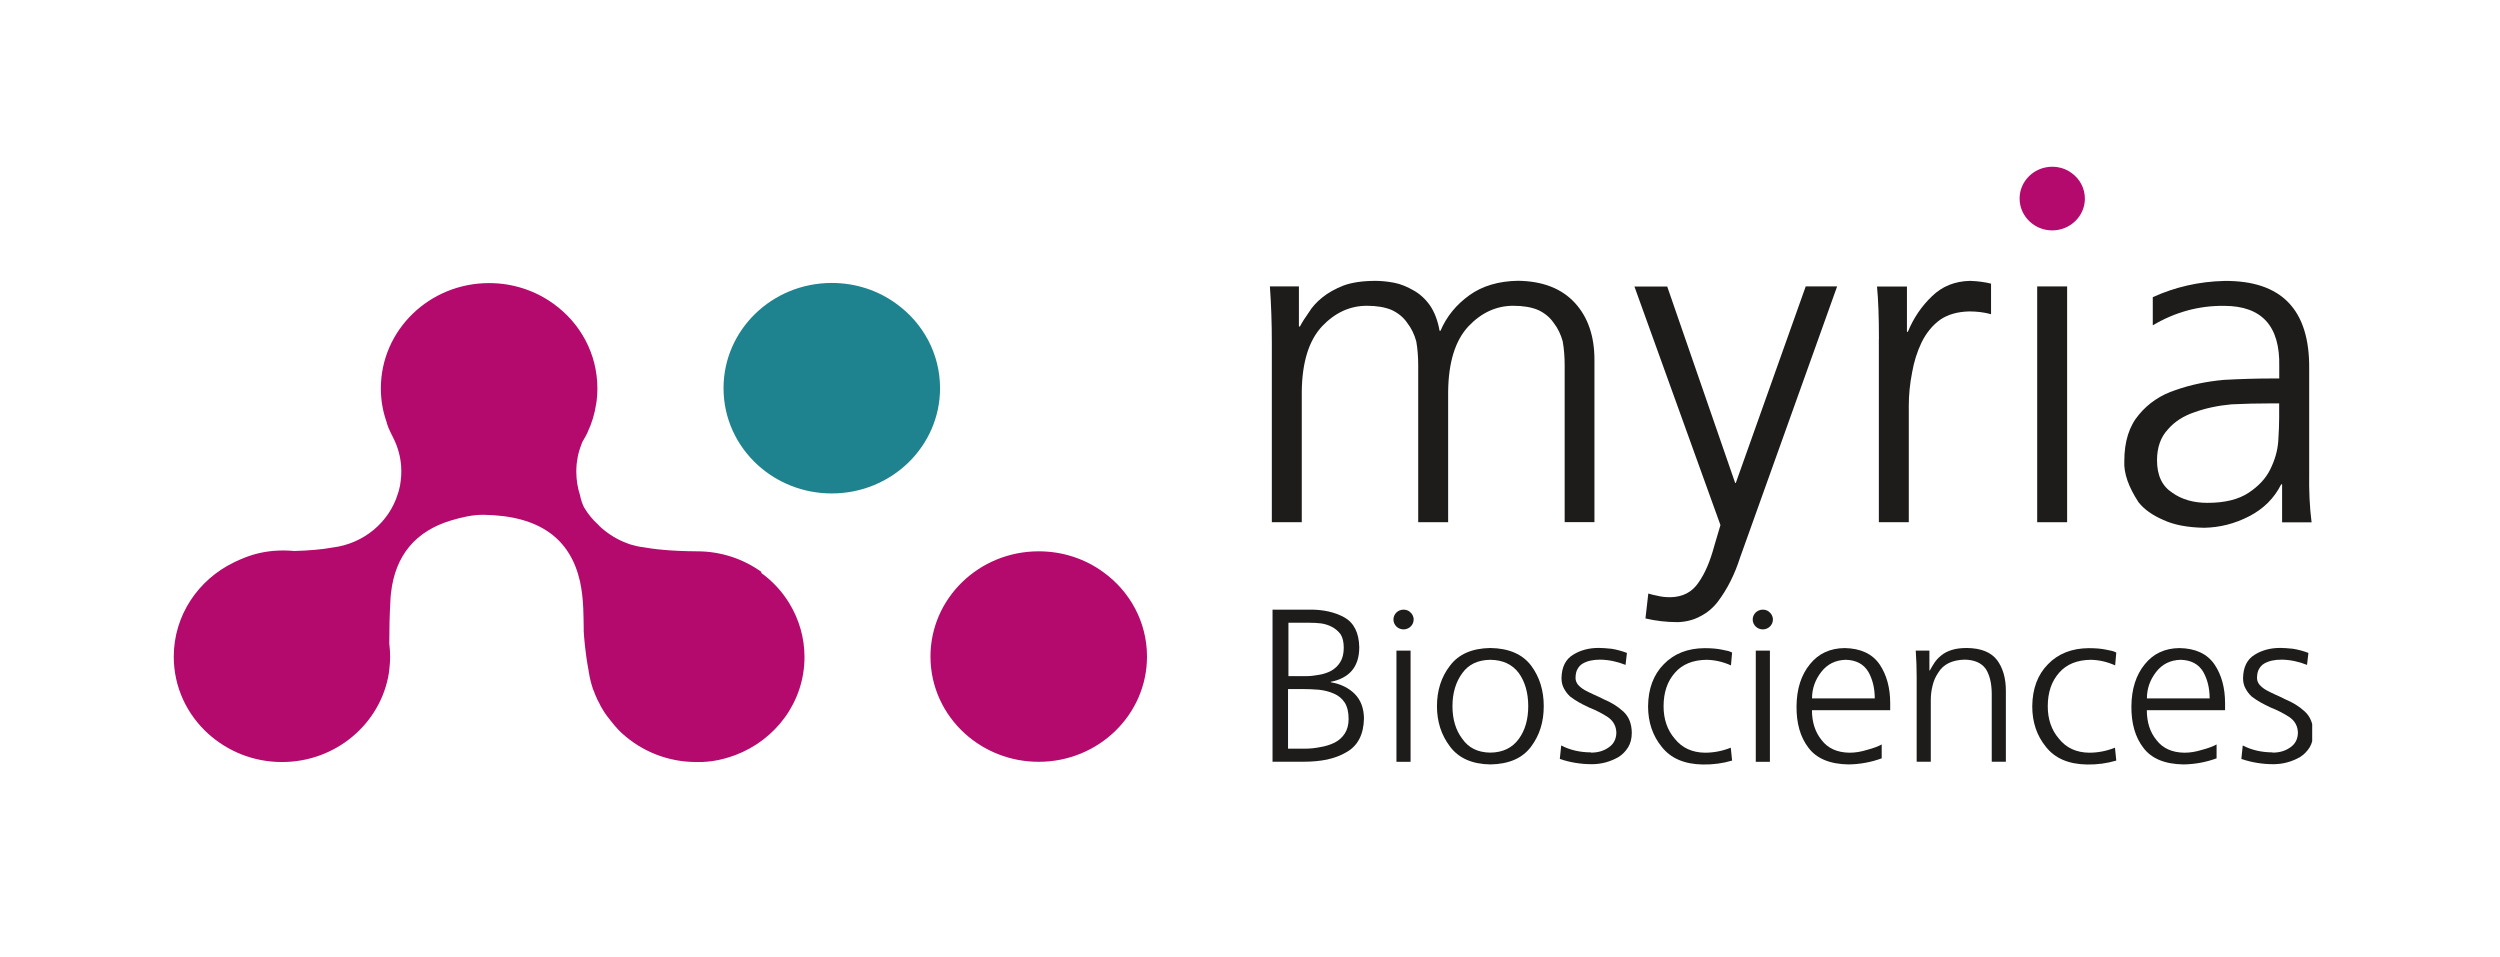
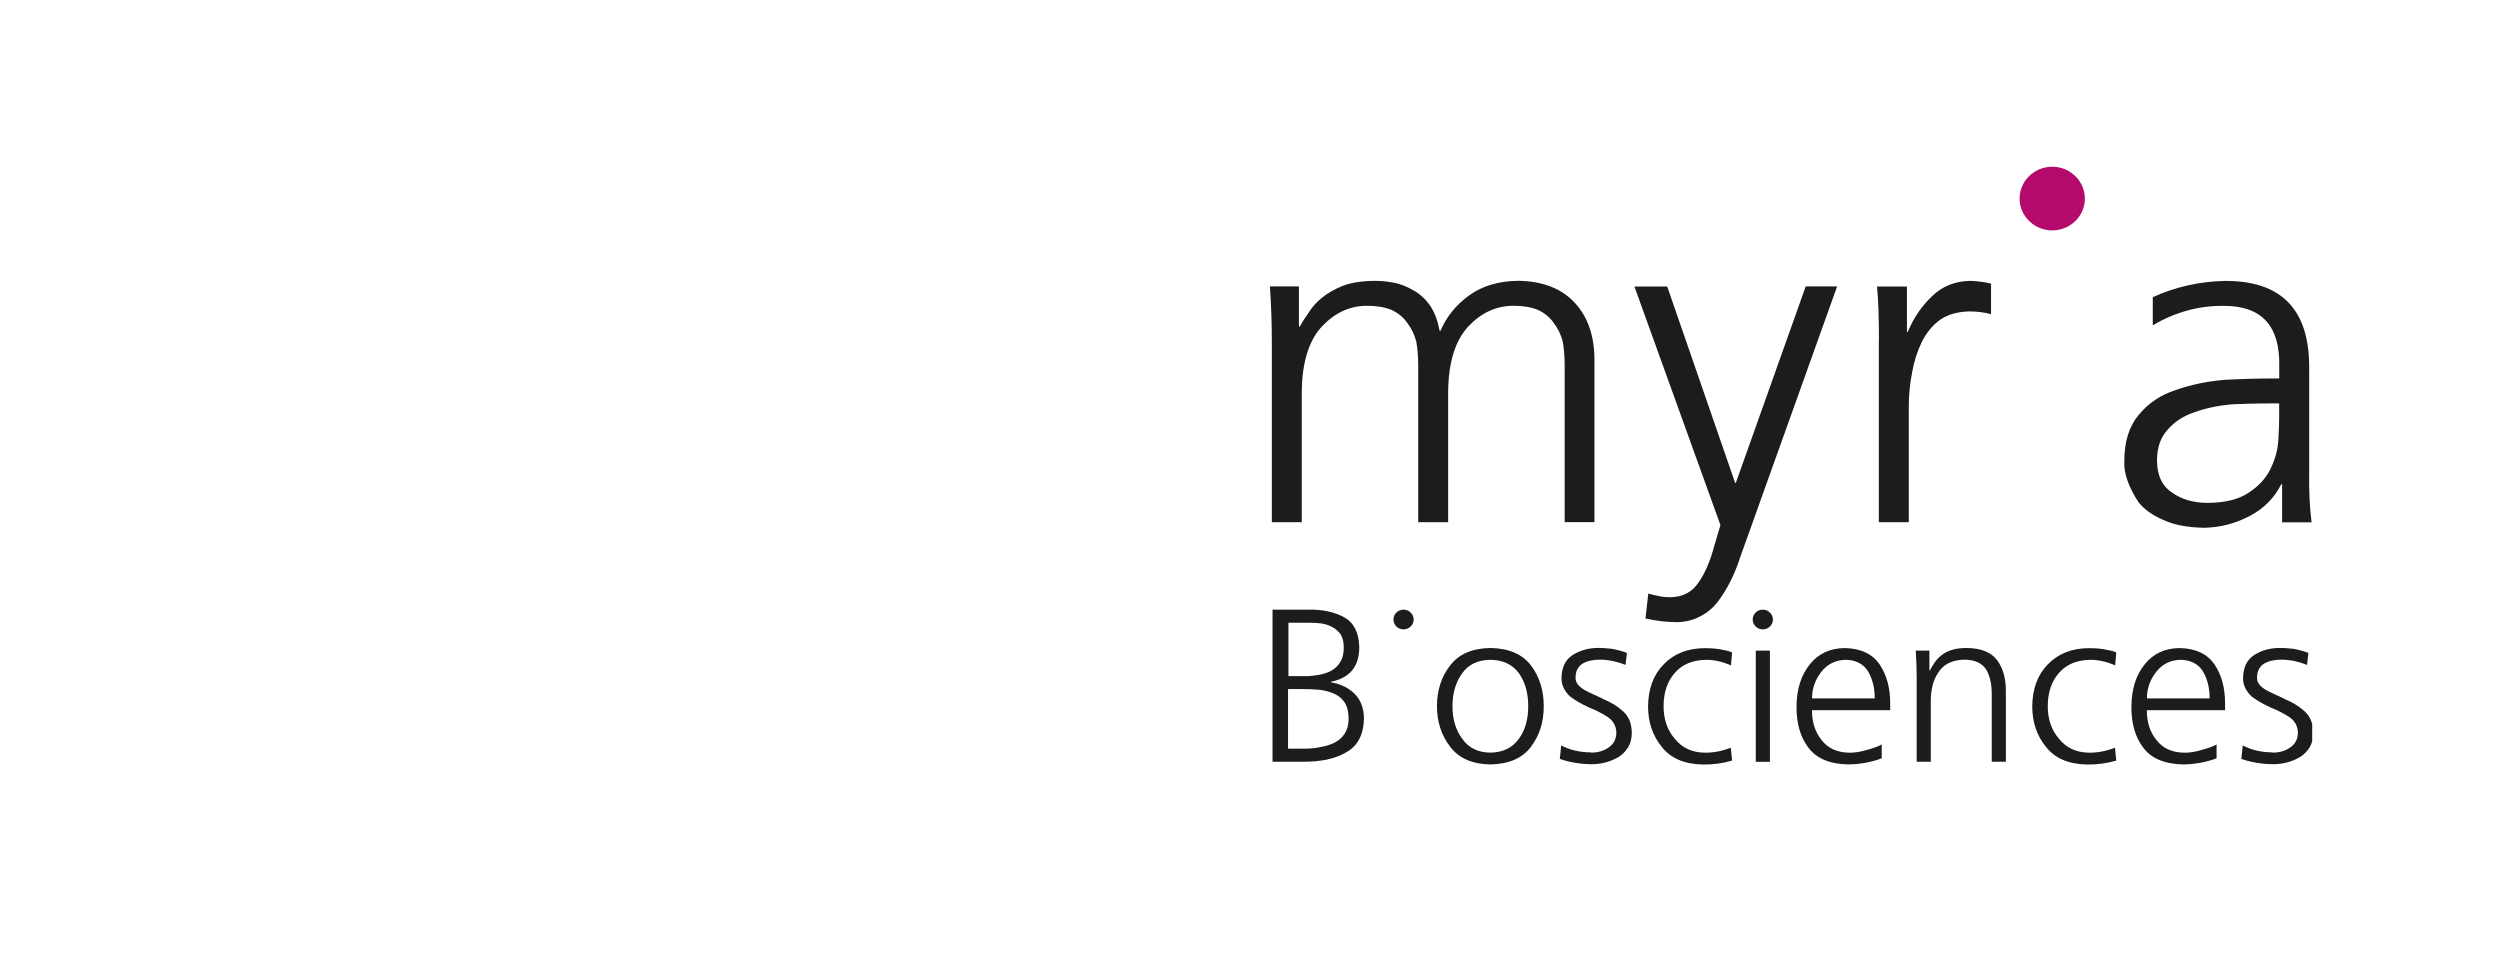
<svg xmlns="http://www.w3.org/2000/svg" id="myria" width="324" height="124" viewBox="0 0 324 124">
  <defs>
    <style>.cls-1{clip-path:url(#clippath);}.cls-2{fill:none;}.cls-2,.cls-3,.cls-4,.cls-5{stroke-width:0px;}.cls-3{fill:#1e1c1a;}.cls-4{fill:#b4096d;}.cls-5{fill:#1e838e;}</style>
    <clipPath id="clippath">
      <rect class="cls-2" x="22.39" y="20.22" width="277.27" height="80.04" />
    </clipPath>
  </defs>
  <rect id="Artboard1" class="cls-2" x="10.78" y="13.24" width="296.48" height="88.01" />
  <g class="cls-1">
-     <path class="cls-4" d="M143,74.16c-2.33-1.71-5.24-2.71-8.38-2.71-7.75,0-14.03,6.1-14.03,13.64,0,3.95,1.72,7.5,4.47,9.99,2.52,2.27,5.87,3.65,9.56,3.65,7.74,0,14.03-6.1,14.03-13.64,0-4.47-2.21-8.45-5.65-10.93" />
-     <path class="cls-5" d="M116.18,39.38c-2.33-1.71-5.24-2.71-8.38-2.71-7.75,0-14.03,6.1-14.03,13.64,0,3.95,1.72,7.5,4.47,9.99,2.52,2.27,5.87,3.65,9.56,3.65,7.74,0,14.03-6.1,14.03-13.64,0-4.47-2.21-8.45-5.65-10.93" />
-     <path class="cls-4" d="M98.73,74.16c-2.34-1.7-5.25-2.71-8.38-2.71h-.04c-3.36-.02-5.63-.28-7.06-.55,0,0-.03,0-.04,0-.48-.06-.94-.18-1.4-.31-.05-.01-.09-.03-.14-.04-.17-.06-.32-.11-.44-.16h0c-1.23-.46-2.34-1.14-3.31-2-.15-.13-.29-.26-.41-.41-.08-.1-.09-.1,0,0-.03,0-.02-.02-.02-.02-.71-.63-1.3-1.37-1.81-2.23-.22-.46-.39-.95-.5-1.5v-.02c-.32-.97-.49-2-.49-3.09v-.04c0-.29.02-.58.04-.87v-.05s.01-.1.02-.14c.06-.56.17-1.11.33-1.64.08-.27.17-.53.28-.79h0s0-.02,0-.02c.02-.08.06-.15.08-.22.01-.02.04-.05.04-.07.01-.03.03-.06.04-.09.02-.03.04-.06.06-.1.21-.34.39-.68.56-1.03,0-.01,0-.02.01-.04.54-1.14.92-2.38,1.11-3.67.02-.16.06-.3.07-.46.05-.46.09-.94.09-1.41v-.15c0-4.47-2.21-8.45-5.65-10.93-2.33-1.7-5.24-2.71-8.38-2.71-7.76,0-14.03,6.11-14.03,13.64,0,.79.06,1.57.2,2.31.13.76.34,1.49.59,2.2h-.02s.1.28.16.44h0s0,.03.01.04c0,.02.02.05.02.06,0,0,0,0,0,0,.07.18.15.36.24.54.12.25.24.5.37.75.18.34.33.7.47,1.06.21.57.38,1.17.48,1.79.05.3.09.6.11.91,0,0,0,0,0,0,0,.23.02.46.02.68,0,.39-.02.77-.07,1.15h0c-.03.25-.06.51-.11.77-.02.04-.02.05-.03.08-.03.14-.06.28-.1.43-.03.15-.08.29-.13.43-1.12,3.7-4.43,6.5-8.47,6.99-1.37.26-3.17.4-4.94.45h-.02c-.46-.04-.93-.07-1.41-.07s-.91.03-1.36.06c-1.39.13-2.73.47-3.97,1-.1.04-.21.08-.32.13-.04.02-.08.04-.12.06-.14.06-.28.12-.42.19-.09.04-.16.07-.25.12-4.6,2.23-7.77,6.86-7.77,12.21,0,3.95,1.72,7.5,4.47,9.99,2.52,2.27,5.87,3.66,9.55,3.66,7.01,0,12.83-5.01,13.86-11.55,0,0,0,0,0-.01v-.02c0-.07.01-.15.03-.23.01-.08.02-.16.03-.24.06-.52.1-1.06.1-1.59,0-.58-.04-1.15-.11-1.72h0c0-1.87.04-3.74.15-5.6,0-.31.04-.6.07-.91.54-4.94,3.23-8.07,7.79-9.44,1.39-.41,2.8-.75,4.23-.73,7.29.11,11.23,3.13,12.48,8.64.23,1.07.37,2.23.42,3.48.04.87.04,1.77.06,2.64v.07s0,.08,0,.17v.04s0,.04,0,.06h0s.01.2,0,.1c0-.02,0-.05,0-.09.04.73.21,2.87.62,5.01,0,.12.04.25.06.38.04.28.1.54.16.81.08.38.2.77.32,1.15,0,.07.04.13.07.2,0,.04.04.06.05.1.14.4.29.77.45,1.09,0,.02,0,.03,0,.04.03.04.04.04.05.08.1.21.2.4.31.59.06.15.14.3.22.43.14.21.26.44.4.65.2.29.4.57.62.84,0,0,0,0,0,0,.2.26.41.52.62.77,0,0,.01.02.02.03,0,0,.01.01.02.02.33.38.66.75,1.04,1.08,2.52,2.27,5.87,3.66,9.57,3.66.06,0,.12,0,.18,0h0c.08,0,.16,0,.24,0,.11,0,.22,0,.33,0,.14,0,.26-.02.39-.03.06,0,.12,0,.19-.01.19-.02.37-.04.55-.06.08,0,.16-.01.24-.03h.01c1-.15,1.97-.42,2.89-.76,5.25-1.97,8.99-6.91,8.99-12.72,0-2.51-.71-4.87-1.93-6.9-.95-1.58-2.22-2.95-3.72-4.03" />
    <path class="cls-3" d="M202.78,67.68v-20.31c0-1.12-.08-2.16-.25-3.12-.25-.92-.64-1.72-1.17-2.4-.49-.72-1.17-1.28-2.03-1.68-.86-.36-1.93-.54-3.21-.54-2.18,0-4.11.88-5.79,2.64-1.73,1.84-2.61,4.67-2.65,8.51v16.9h-3.88v-20.31c0-1.12-.08-2.16-.25-3.12-.25-.92-.64-1.72-1.17-2.4-.49-.72-1.17-1.28-2.03-1.68-.86-.36-1.93-.54-3.2-.54-2.18,0-4.11.88-5.79,2.64-1.73,1.84-2.61,4.67-2.65,8.51v16.9h-3.88v-23.37c0-2.35-.08-4.75-.25-7.19h3.76v5.16l.12.06c.29-.56.68-1.18,1.17-1.86.41-.68.99-1.32,1.73-1.92s1.66-1.12,2.77-1.56c1.11-.4,2.49-.6,4.13-.6.74,0,1.54.08,2.4.24.82.16,1.64.48,2.47.96.82.44,1.54,1.08,2.15,1.92.62.88,1.05,2,1.29,3.35h.12c.78-1.84,2.03-3.38,3.76-4.62,1.68-1.2,3.78-1.82,6.28-1.86,3.2.04,5.67,1,7.39,2.88,1.68,1.84,2.52,4.29,2.52,7.37v21.03h-3.88,0Z" />
    <path class="cls-3" d="M224.9,62.59h.06l9.06-25.47h4.07l-12.57,35.12c-.7,2.2-1.66,4.11-2.9,5.75-.62.8-1.36,1.42-2.22,1.86-.86.48-1.85.74-2.96.78-1.44,0-2.83-.16-4.19-.48l.37-3.23c.37.12.78.22,1.23.3.45.12,1.01.18,1.66.18,1.6-.04,2.81-.68,3.63-1.92.82-1.16,1.5-2.74,2.03-4.73l.8-2.7-11.15-30.92h4.25l8.81,25.47h0Z" />
    <path class="cls-3" d="M243.51,43.96c0-2.84-.08-5.11-.25-6.83h3.88v5.87h.12c.74-1.8,1.79-3.34,3.14-4.62,1.31-1.28,2.96-1.94,4.93-1.98,1.03.04,1.93.16,2.71.36v3.96c-.86-.24-1.81-.36-2.84-.36-1.52.04-2.77.4-3.76,1.08-.99.72-1.79,1.7-2.4,2.93-.57,1.2-.99,2.5-1.23,3.9-.29,1.48-.43,2.92-.43,4.31v15.1h-3.88v-23.73h0Z" />
-     <rect class="cls-3" x="264.02" y="37.12" width="3.88" height="30.56" />
    <path class="cls-3" d="M295.39,52.28h-1.11c-1.68,0-3.37.04-5.05.12-1.77.16-3.37.5-4.81,1.02-1.44.48-2.59,1.22-3.45,2.22-.94,1-1.42,2.34-1.42,4.01,0,1.96.66,3.35,1.97,4.2,1.23.88,2.75,1.32,4.56,1.32,2.26,0,4.04-.44,5.36-1.32,1.27-.84,2.2-1.84,2.77-2.99.62-1.24.96-2.46,1.05-3.65.08-1.24.12-2.26.12-3.06v-1.86h0ZM295.76,62.77h-.12c-.9,1.8-2.28,3.17-4.13,4.13-1.85.96-3.8,1.46-5.85,1.5-2.18-.04-3.94-.38-5.3-1.02-1.4-.6-2.47-1.36-3.2-2.28-1.31-2-1.93-3.77-1.85-5.33,0-2.56.64-4.57,1.91-6.05,1.23-1.48,2.81-2.54,4.74-3.17,1.93-.68,4.02-1.12,6.28-1.32,2.22-.12,4.35-.18,6.41-.18h.74v-1.56c.12-5.23-2.26-7.85-7.15-7.85-3.25-.04-6.33.8-9.24,2.52v-3.65c2.91-1.32,6-2.02,9.24-2.1,7.43-.08,11.11,3.71,11.03,11.39v13.48c-.04,2.32.06,4.45.31,6.41h-3.82v-4.91h0Z" />
    <path class="cls-4" d="M268.49,22.43c-.7-.52-1.58-.82-2.52-.82-2.33,0-4.23,1.85-4.23,4.12,0,1.19.52,2.27,1.35,3.02.76.69,1.77,1.11,2.88,1.11,2.33,0,4.23-1.85,4.23-4.12,0-1.35-.67-2.56-1.7-3.3" />
    <path class="cls-3" d="M166.98,87.63h2.24c.56,0,1.13-.06,1.71-.17.56-.09,1.08-.26,1.57-.51.5-.28.9-.66,1.19-1.13.31-.49.46-1.11.46-1.87s-.14-1.32-.41-1.75c-.31-.41-.69-.73-1.13-.96-.44-.23-.92-.38-1.42-.45-.52-.06-1.01-.08-1.45-.08h-2.76v6.92h0ZM166.93,97.03h2.09c.7,0,1.38-.06,2.06-.2.68-.11,1.3-.3,1.86-.57.56-.28,1.01-.68,1.34-1.19.33-.51.5-1.14.5-1.89,0-.88-.17-1.59-.5-2.12-.35-.53-.81-.91-1.39-1.16-.58-.26-1.23-.43-1.95-.51-.73-.06-1.48-.09-2.24-.09h-1.77v7.71h0ZM164.92,79.01h4.82c1.72-.02,3.21.31,4.47.99,1.26.71,1.91,2,1.95,3.87,0,2.51-1.23,4-3.69,4.49v.06c1.3.23,2.33.73,3.11,1.52s1.17,1.85,1.19,3.16c-.04,2.11-.81,3.58-2.32,4.41-.7.41-1.52.72-2.47.93-.93.19-1.94.28-3.02.28h-4.04v-19.72h0Z" />
-     <rect class="cls-3" x="180.98" y="84.32" width="1.83" height="14.41" />
    <path class="cls-3" d="M189.52,95.76c.81,1.17,2.02,1.76,3.63,1.78,1.61-.02,2.84-.61,3.69-1.78.81-1.11,1.22-2.52,1.22-4.24s-.41-3.15-1.22-4.29c-.85-1.13-2.08-1.7-3.69-1.72-1.61.02-2.82.59-3.63,1.72-.85,1.15-1.28,2.58-1.28,4.29s.43,3.13,1.28,4.24M187.92,86.27c1.12-1.49,2.86-2.25,5.23-2.29,2.4.04,4.16.8,5.29,2.29,1.08,1.45,1.63,3.2,1.63,5.25s-.54,3.76-1.63,5.23c-1.12,1.51-2.88,2.28-5.29,2.32-2.36-.04-4.11-.81-5.23-2.32-1.12-1.47-1.69-3.21-1.69-5.23s.56-3.8,1.69-5.25" />
    <path class="cls-3" d="M206.2,97.54c.91,0,1.68-.23,2.32-.7.62-.43.94-1.06.96-1.87-.02-.85-.38-1.52-1.07-2.01-.7-.47-1.52-.89-2.47-1.27-.45-.21-.87-.42-1.28-.65s-.79-.48-1.16-.76c-.33-.3-.6-.65-.81-1.05-.21-.38-.32-.82-.32-1.33.02-1.43.52-2.45,1.51-3.05.95-.59,2.05-.88,3.31-.88.42,0,.98.04,1.66.11.68.11,1.35.29,2,.54l-.18,1.55c-1.07-.43-2.16-.66-3.28-.68-.95,0-1.7.17-2.27.51-.29.17-.51.41-.67.7-.18.3-.26.7-.26,1.19,0,.3.11.58.32.85.21.24.49.47.84.68.35.19.74.39,1.19.59.44.19.88.4,1.31.62.97.4,1.81.92,2.53,1.58.72.66,1.08,1.57,1.1,2.74,0,.75-.16,1.38-.47,1.89-.33.53-.74.95-1.25,1.27-1.08.62-2.24.93-3.46.93-1.43,0-2.82-.23-4.15-.68l.18-1.75c1.12.59,2.41.89,3.86.9" />
    <path class="cls-3" d="M224.35,86.24c-1.05-.47-2.1-.71-3.17-.73-1.78.02-3.15.58-4.1,1.67-.99,1.11-1.48,2.56-1.48,4.35,0,1.68.48,3.08,1.45,4.21.95,1.19,2.26,1.79,3.92,1.81,1.14,0,2.26-.22,3.34-.65l.17,1.67c-1.2.36-2.47.53-3.8.51-2.38-.04-4.15-.8-5.32-2.29-1.18-1.45-1.77-3.2-1.77-5.25.02-2.28.7-4.1,2.03-5.45,1.32-1.37,3.08-2.07,5.29-2.09.91,0,1.66.07,2.27.2.31.06.58.11.81.17.21.07.38.14.49.2l-.15,1.7h0Z" />
    <rect class="cls-3" x="227.55" y="84.32" width="1.83" height="14.41" />
    <path class="cls-3" d="M242.97,90.51c0-1.32-.28-2.47-.84-3.45-.6-1-1.58-1.52-2.93-1.55-1.34.04-2.39.57-3.17,1.58-.79,1.02-1.19,2.16-1.19,3.42h8.13ZM243.87,98.28c-1.39.51-2.83.77-4.3.79-2.42-.04-4.15-.76-5.2-2.17-1.05-1.37-1.56-3.16-1.54-5.37.02-2.24.6-4.06,1.74-5.45,1.1-1.37,2.6-2.07,4.5-2.09,2.07.04,3.58.74,4.53,2.12.91,1.35,1.37,3.03,1.37,5.03v.9h-10.14c0,1.56.42,2.85,1.25,3.87.81,1.07,2.02,1.62,3.63,1.64.72,0,1.47-.12,2.27-.37.79-.21,1.42-.44,1.89-.7v1.81h0Z" />
    <path class="cls-3" d="M248.4,87.71c0-1.11-.04-2.24-.12-3.39h1.77v2.57h.06c.18-.34.38-.68.61-1.02s.52-.65.87-.93c.37-.3.82-.54,1.37-.71.54-.17,1.19-.25,1.95-.25,1.82.02,3.13.54,3.92,1.58.75,1.02,1.13,2.34,1.13,3.95v9.21h-1.83v-8.76c0-1.37-.26-2.47-.78-3.28-.56-.77-1.47-1.17-2.73-1.19-1.63.04-2.77.6-3.43,1.7-.35.51-.59,1.06-.73,1.67-.16.62-.23,1.25-.23,1.89v7.97h-1.83v-11.02h0Z" />
    <path class="cls-3" d="M274.14,86.24c-1.05-.47-2.1-.71-3.17-.73-1.78.02-3.15.58-4.1,1.67-.99,1.11-1.48,2.56-1.48,4.35,0,1.68.48,3.08,1.45,4.21.95,1.19,2.26,1.79,3.92,1.81,1.14,0,2.26-.22,3.34-.65l.17,1.67c-1.2.36-2.47.53-3.8.51-2.38-.04-4.15-.8-5.32-2.29-1.18-1.45-1.77-3.2-1.77-5.25.02-2.28.7-4.1,2.03-5.45,1.32-1.37,3.08-2.07,5.29-2.09.91,0,1.66.07,2.27.2.31.06.58.11.81.17.21.07.38.14.49.2l-.15,1.7h0Z" />
    <path class="cls-3" d="M286.37,90.51c0-1.32-.28-2.47-.84-3.45-.6-1-1.58-1.52-2.93-1.55-1.34.04-2.39.57-3.17,1.58-.79,1.02-1.19,2.16-1.19,3.42h8.13ZM287.27,98.28c-1.39.51-2.83.77-4.3.79-2.42-.04-4.15-.76-5.2-2.17-1.05-1.37-1.56-3.16-1.54-5.37.02-2.24.6-4.06,1.74-5.45,1.1-1.37,2.6-2.07,4.5-2.09,2.07.04,3.58.74,4.53,2.12.91,1.35,1.37,3.03,1.37,5.03v.9h-10.14c0,1.56.41,2.85,1.25,3.87.81,1.07,2.02,1.62,3.63,1.64.72,0,1.47-.12,2.27-.37.79-.21,1.42-.44,1.89-.7v1.81h0Z" />
    <path class="cls-3" d="M294.53,97.54c.91,0,1.68-.23,2.32-.7.62-.43.94-1.06.96-1.87-.02-.85-.38-1.52-1.07-2.01-.7-.47-1.52-.89-2.47-1.27-.45-.21-.87-.42-1.28-.65s-.79-.48-1.16-.76c-.33-.3-.6-.65-.81-1.05-.21-.38-.32-.82-.32-1.33.02-1.43.52-2.45,1.51-3.05.95-.59,2.05-.88,3.31-.88.42,0,.98.04,1.65.11.68.11,1.35.29,2,.54l-.18,1.55c-1.07-.43-2.16-.66-3.28-.68-.95,0-1.7.17-2.27.51-.29.17-.51.41-.67.7-.18.3-.26.7-.26,1.19,0,.3.11.58.32.85.21.24.49.47.84.68.35.19.74.39,1.19.59.44.19.88.4,1.31.62.97.4,1.81.92,2.53,1.58.72.66,1.08,1.57,1.1,2.74,0,.75-.16,1.38-.46,1.89-.33.53-.74.95-1.25,1.27-1.08.62-2.24.93-3.46.93-1.43,0-2.82-.23-4.15-.68l.18-1.75c1.12.59,2.41.89,3.86.9" />
    <path class="cls-3" d="M182.68,79.26c-.22-.16-.49-.25-.78-.25-.72,0-1.31.57-1.31,1.28,0,.37.16.7.42.94.23.21.55.34.89.34.72,0,1.31-.57,1.31-1.28,0-.42-.21-.79-.53-1.02" />
    <path class="cls-3" d="M229.24,79.26c-.22-.16-.49-.25-.78-.25-.72,0-1.31.57-1.31,1.28,0,.37.16.7.42.94.23.21.55.34.89.34.72,0,1.31-.57,1.31-1.28,0-.42-.21-.79-.53-1.02" />
  </g>
</svg>